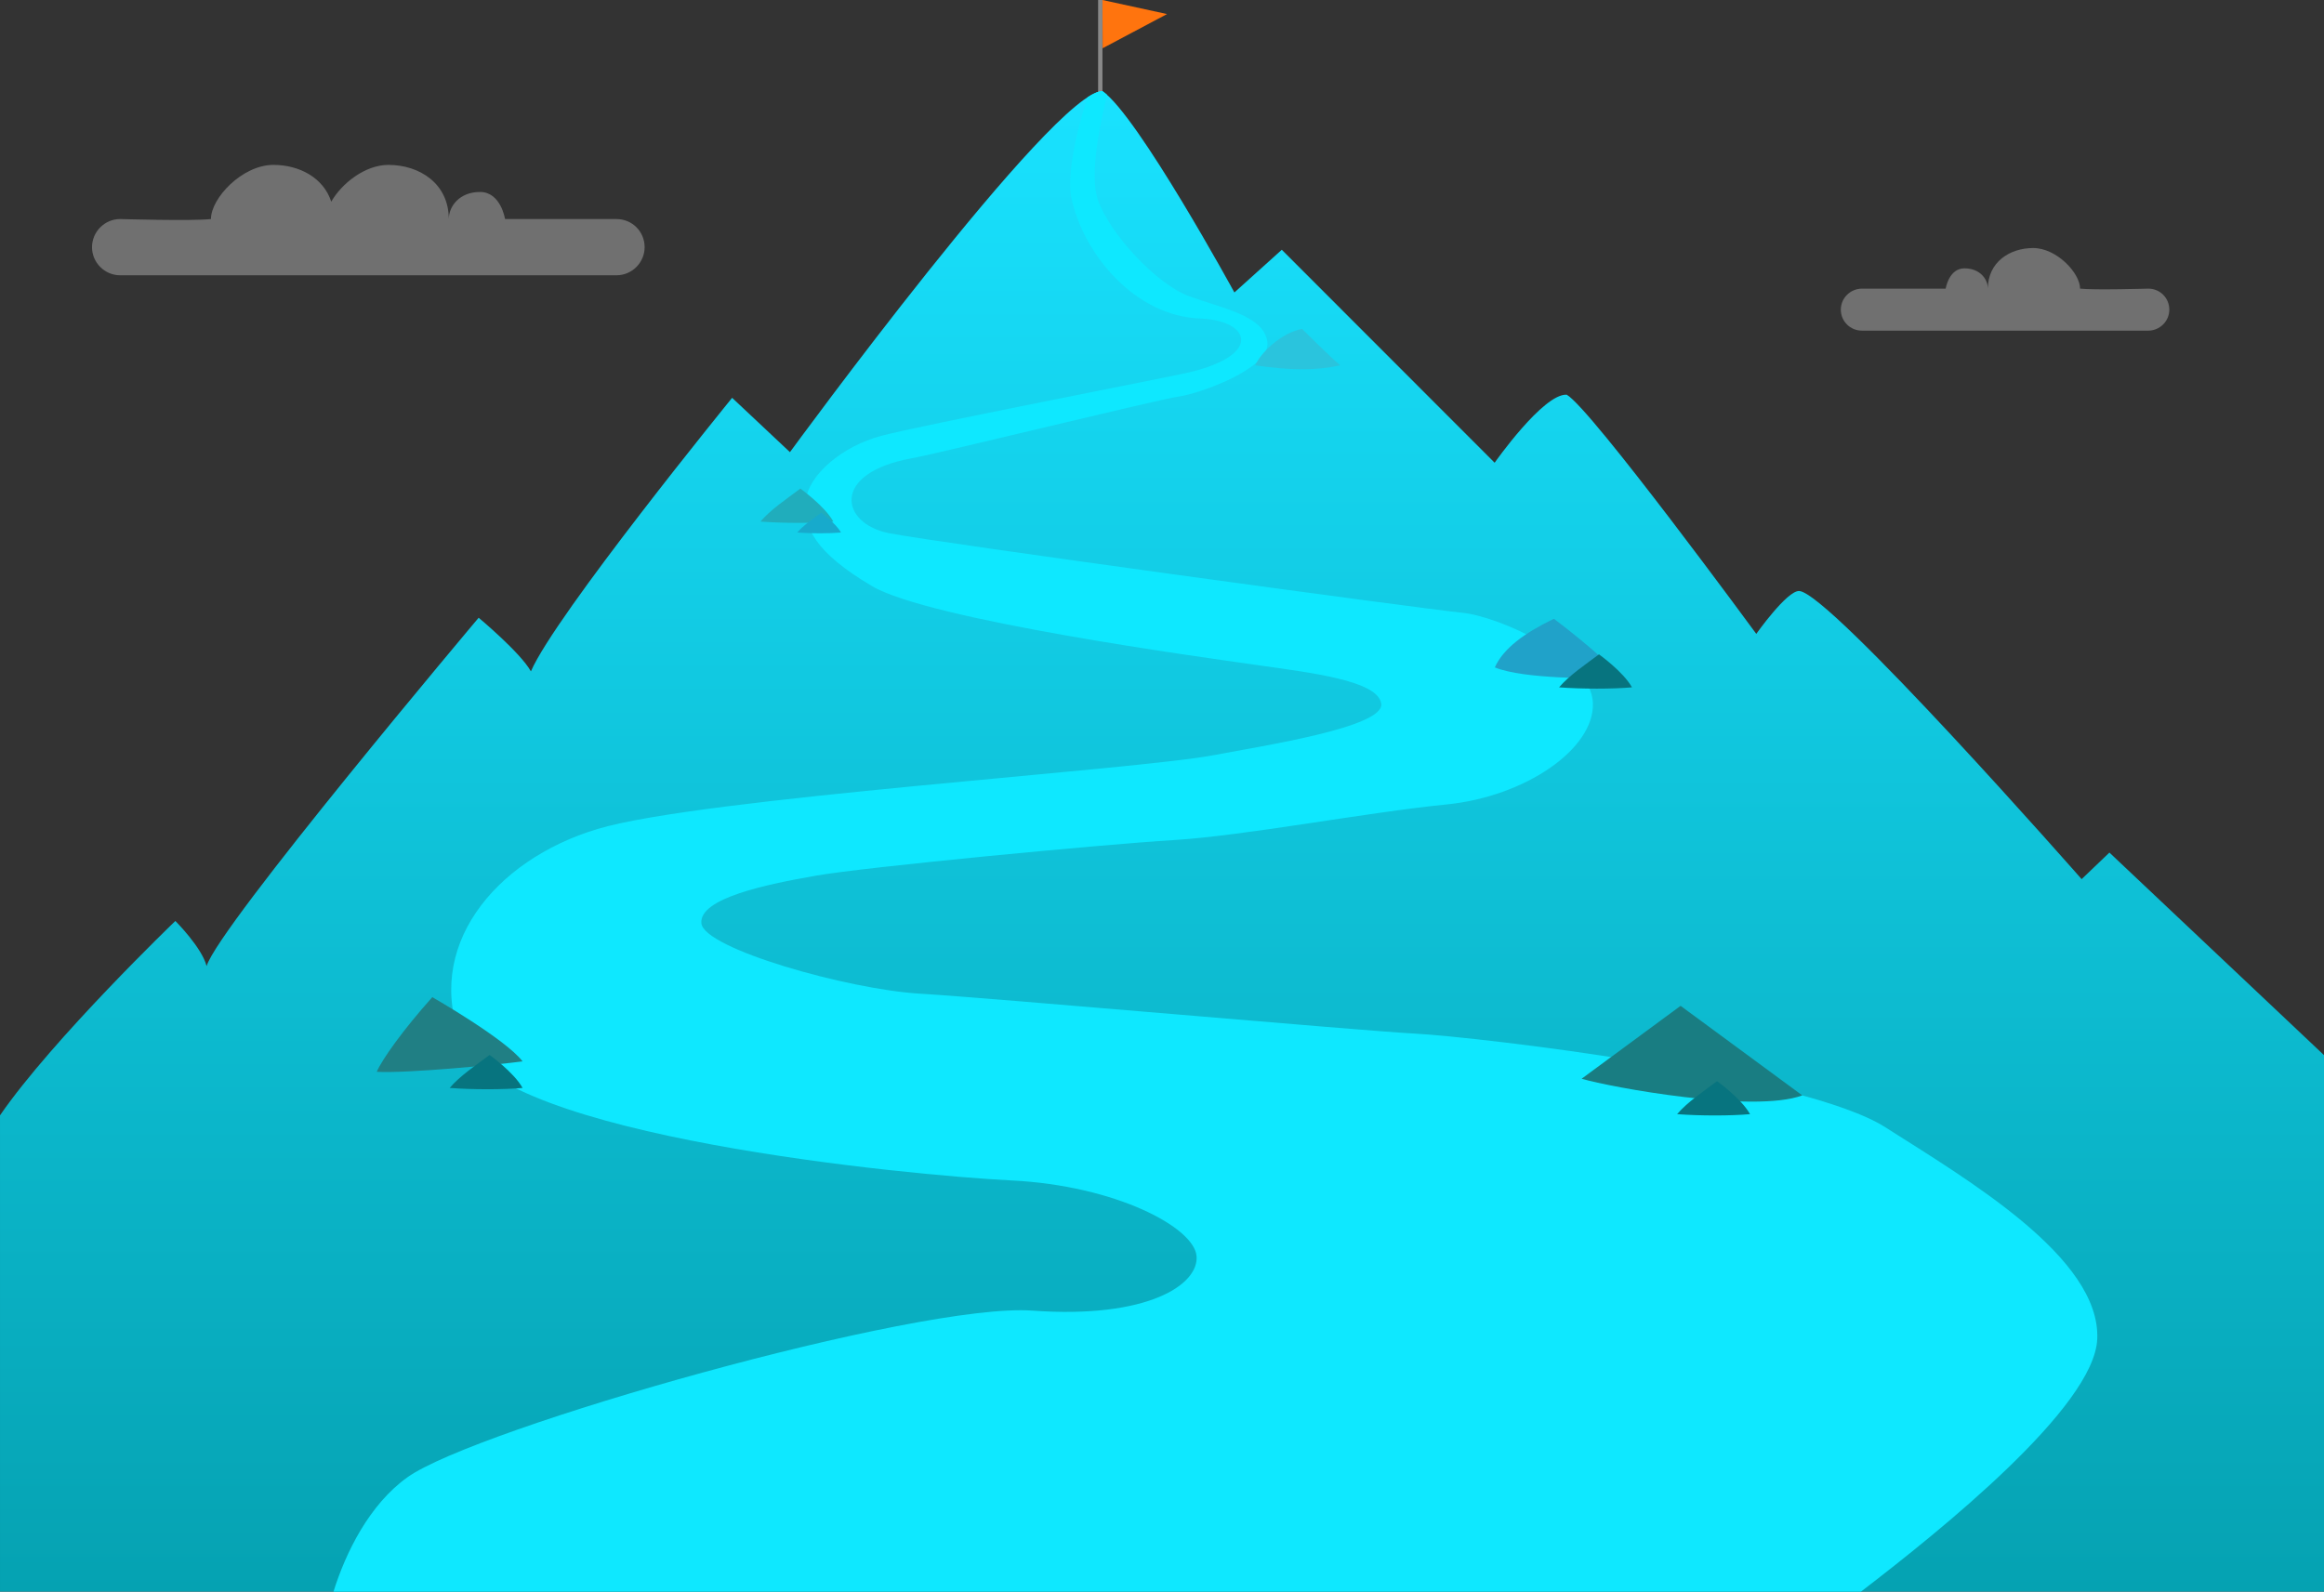
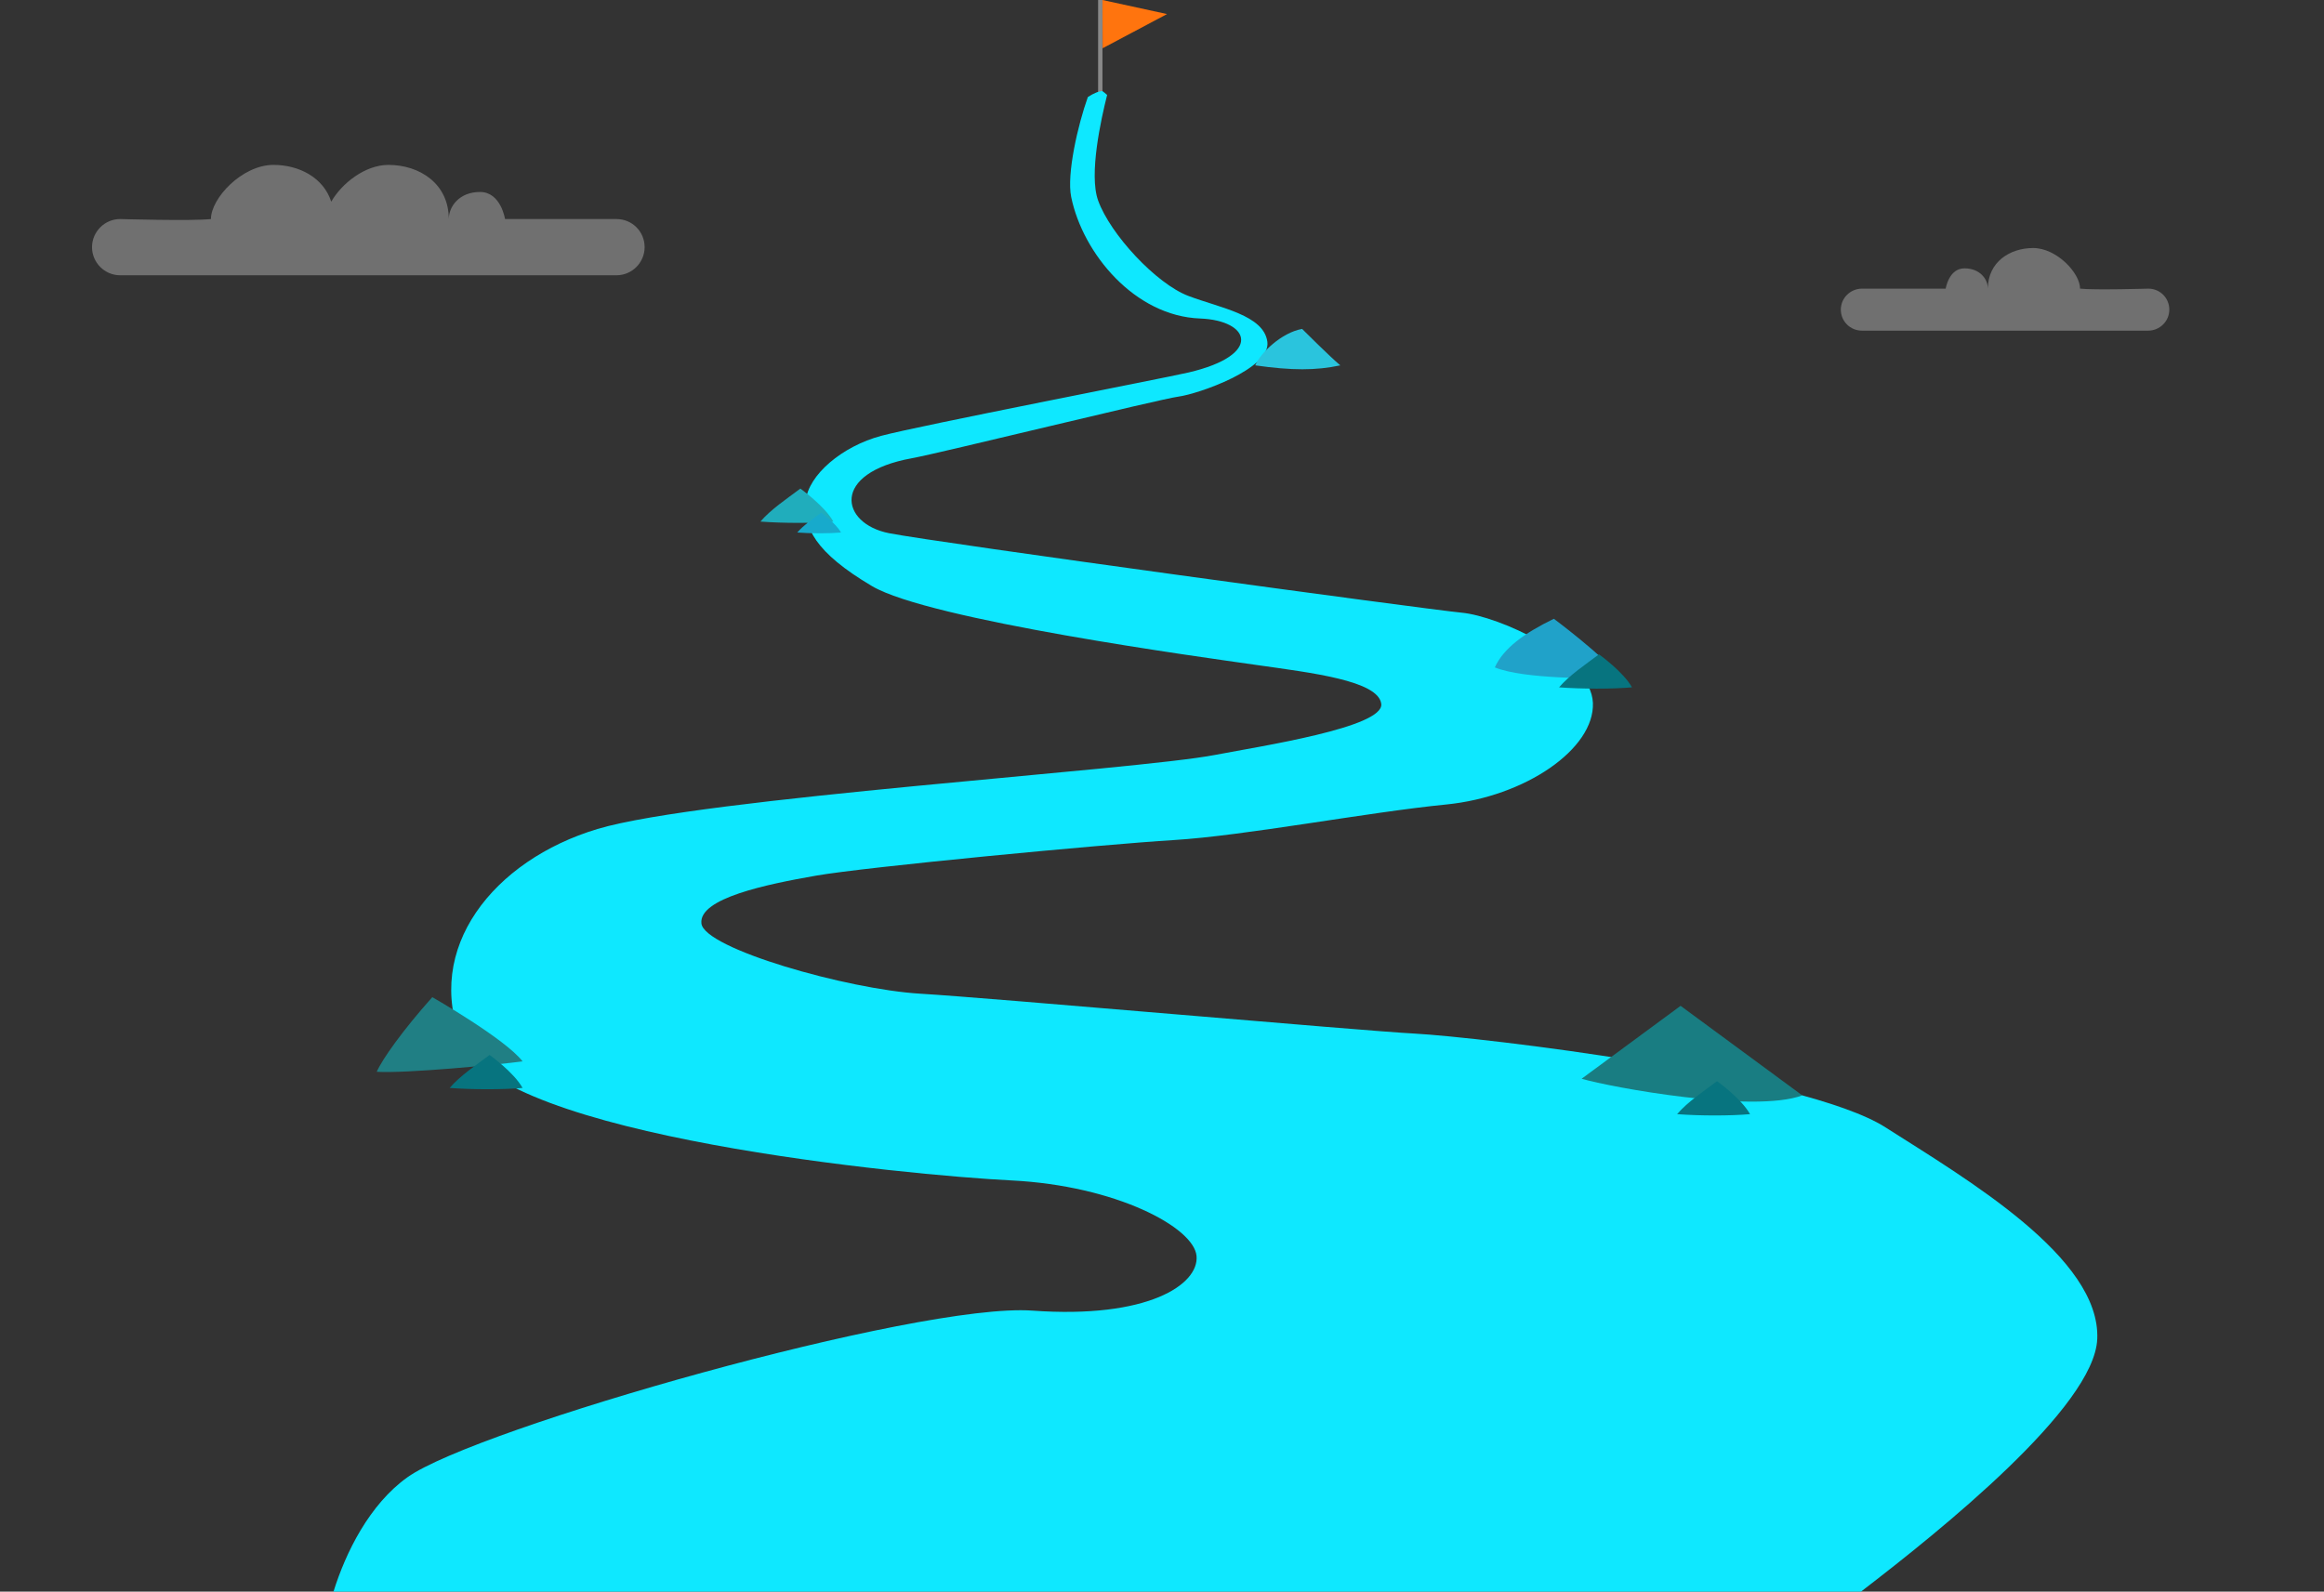
<svg xmlns="http://www.w3.org/2000/svg" xmlns:xlink="http://www.w3.org/1999/xlink" height="917.0" preserveAspectRatio="xMidYMid meet" version="1.0" viewBox="0.0 29.6 1338.6 917.0" width="1338.6" zoomAndPan="magnify">
  <rect x="0.0" y="29.6" width="1338.6" height="917.0" fill="#333333" stroke="none" />
  <g>
    <path d="M632.5 29.6H635V85.1H632.5z" fill="#898989" />
  </g>
  <g>
    <path d="M635 29.6L672.2 37.7 635.1 57.4z" fill="#ff740e" />
  </g>
  <linearGradient gradientUnits="userSpaceOnUse" id="a" x1="669.28" x2="669.28" xlink:actuate="onLoad" xlink:show="other" xlink:type="simple" y1="82.138" y2="946.56">
    <stop offset="0" stop-color="#19E2FF" />
    <stop offset="1" stop-color="#05A2B2" />
  </linearGradient>
-   <path d="m1338.6 946.6v-309.1l-123.6-116.7-16 15.3s-145.3-165.3-162.7-166c-7-0.3-24.7 24.7-24.7 24.7s-95.3-130-109.2-137.8c-13.5-0.7-41.5 39.2-41.5 39.2l-122.6-122.7-27.3 24.6s-55.8-102.2-76-116c-28 0-180 208-180 208l-33.3-31.3s-102 125.3-115.9 157.6c-6.1-10.9-30.1-30.9-30.1-30.9s-150 178-156.7 200.7c-2.7-10.7-18-26-18-26s-70.7 68-101 112v274.4h1338.6z" fill="url(#a)" />
  <g fill="#fff" opacity=".3">
    <path d="m1237.4 195.9s-31.2 0.9-39.3 0c0-9-13.5-23.4-27-23.4s-26.1 8.1-26.1 23.4c0-5.4-4.5-11.7-13.5-11.7s-10.8 11.7-10.8 11.7h-48.2c-6.7 0-12.2 5.4-12.2 12.1s5.4 12.1 12.2 12.1h164.8c6.7 0 12.2-5.4 12.2-12.1s-5.3-12.1-12.1-12.1z" fill="inherit" />
    <path d="m355.1 155.8h-64.2s-2.4-15.6-14.4-15.6-18 8.4-18 15.6c0-20.4-16.8-31.2-34.8-31.2-13.5 0-27 10.8-32.9 21.2-4.5-13.9-18.5-21.2-33.3-21.2-18 0-36 19.2-36 31.2-10.8 1.2-52.3 0-52.3 0-8.9 0-16.2 7.3-16.2 16.2s7.3 16.2 16.2 16.2h285.9c8.9 0 16.2-7.3 16.2-16.2 0-9-7.2-16.2-16.2-16.2z" fill="inherit" />
  </g>
  <g>
    <path d="m1208 801.1c2-47-75-92-122-122s-234-52-271-54c-32.1-1.7-243-20.5-285-23s-124.5-26-126-40.5 37.5-22.5 66-27.5 165-18 206-20.5 111.5-16 157-20.5 85.5-32 84.5-58.5-54.5-50-75.5-52-301.9-40.3-329.9-45.8-33.9-34.7 13.2-43.2c16-2.9 142.3-34 153.5-35.5 11.3-1.5 53.2-16 51.2-31.5s-27-19.5-45.5-26.5-45-35.5-52-55c-5.4-15 1.7-46.9 5.2-60.8-1-0.9-1.9-1.6-2.7-2.2-2.1 0-5 1.2-8.4 3.4-5.7 15.9-12.3 44.4-9.6 57.6 6.7 32.6 36.6 68.6 74.2 70 28.9 1.1 36.5 21-6.6 31.1-14.2 3.3-154.5 30.5-177 36.5s-42 22.5-43.5 37.5 5.2 29.6 38.2 49.1 189.8 40.9 221.3 45.4 70.5 9 72 22.5-69.4 24.3-95.5 29.3c-46.5 9-295.9 24.7-355.9 42.7s-100.5 69-78 123 256.5 76.5 316.5 79.5 105 27 106.5 43.5-28.1 36.3-94.5 31.5c-65.7-4.8-320.7 67.9-360 96-21.9 15.6-35.6 43.4-42.6 65.9h879.8c46.3-35.5 134.4-106.4 136.1-145.5z" fill="#0ee8ff" />
  </g>
  <g>
    <path d="m911 651.1l57-42 70.1 51.6c-28.1 10.4-110.1-4.6-127.1-9.6z" fill="#197d82" />
  </g>
  <g>
    <path d="m249 604.1c-17 19-29 36-32 43 17 1 69-4 84-6-10-13-52-37-52-37z" fill="#207f84" />
  </g>
  <g>
    <path d="m895 386.1c-17.1 8.3-29 17-34 28 17 7 58 6 74 7-13-15-40-35-40-35z" fill="#20a2c9" />
  </g>
  <g>
    <path d="m461 311.1c-8 6-17 12-23 19 13 1 31 1 42 0-5-9-19-19-19-19z" fill="#20adbc" />
  </g>
  <g>
    <path d="m750 219.1c-11.8 2.1-24.1 13.9-27 21 21 3 35 3 49 0-6-5-22-21-22-21z" fill="#2ac4dd" />
  </g>
  <g>
    <path d="m282 637.4c-8 6-17 12-23 19 13 1 31 1 42 0-5-9-19-19-19-19z" fill="#07747f" />
  </g>
  <g>
    <path d="m989 652.5c-8 6-17 12-23 19 13 1 31 1 42 0-5-9-19-19-19-19z" fill="#07747f" />
  </g>
  <g>
    <path d="m921 406.6c-8 6-17 12-23 19 13 1 31 1 42 0-5-9-19-19-19-19z" fill="#07747f" />
  </g>
  <g>
-     <path d="m473 325c-4.8 3.6-10.2 7.2-13.8 11.4 7.8 0.6 18.6 0.6 25.2 0-3-5.4-11.4-11.4-11.4-11.4z" fill="#17aacc" />
+     <path d="m473 325c-4.8 3.6-10.2 7.2-13.8 11.4 7.8 0.6 18.6 0.6 25.2 0-3-5.4-11.4-11.4-11.4-11.4" fill="#17aacc" />
  </g>
</svg>